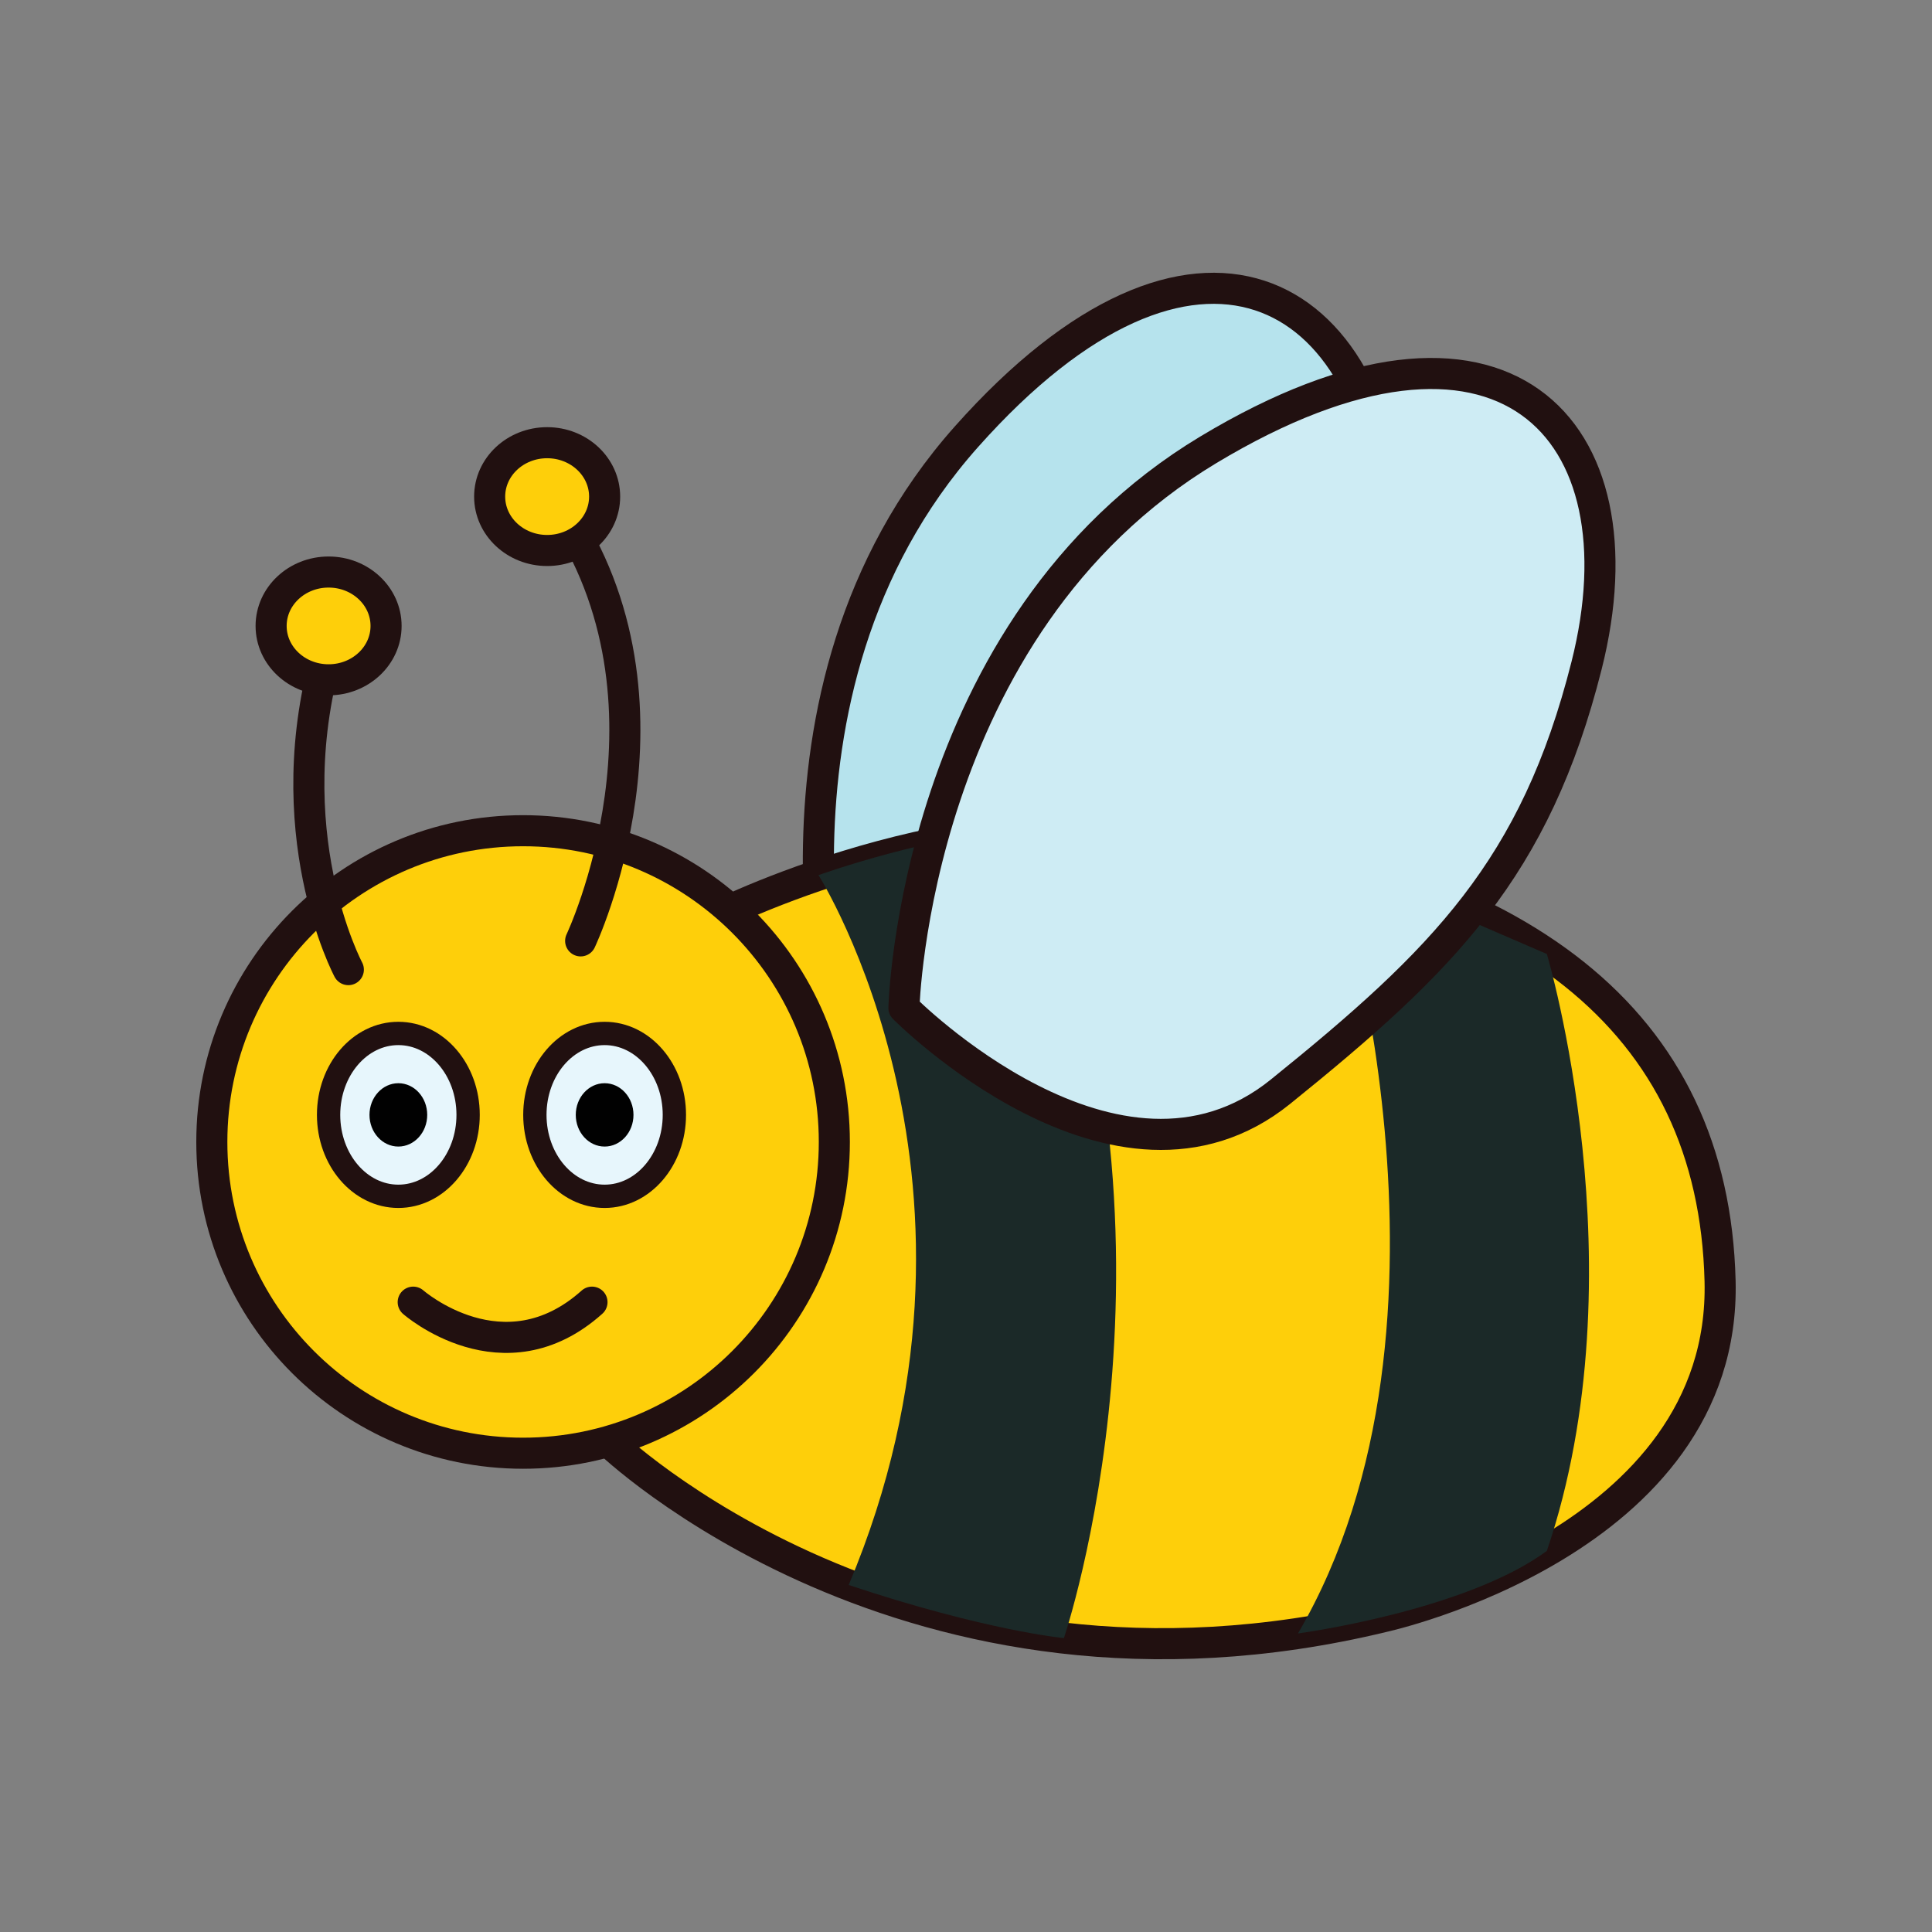
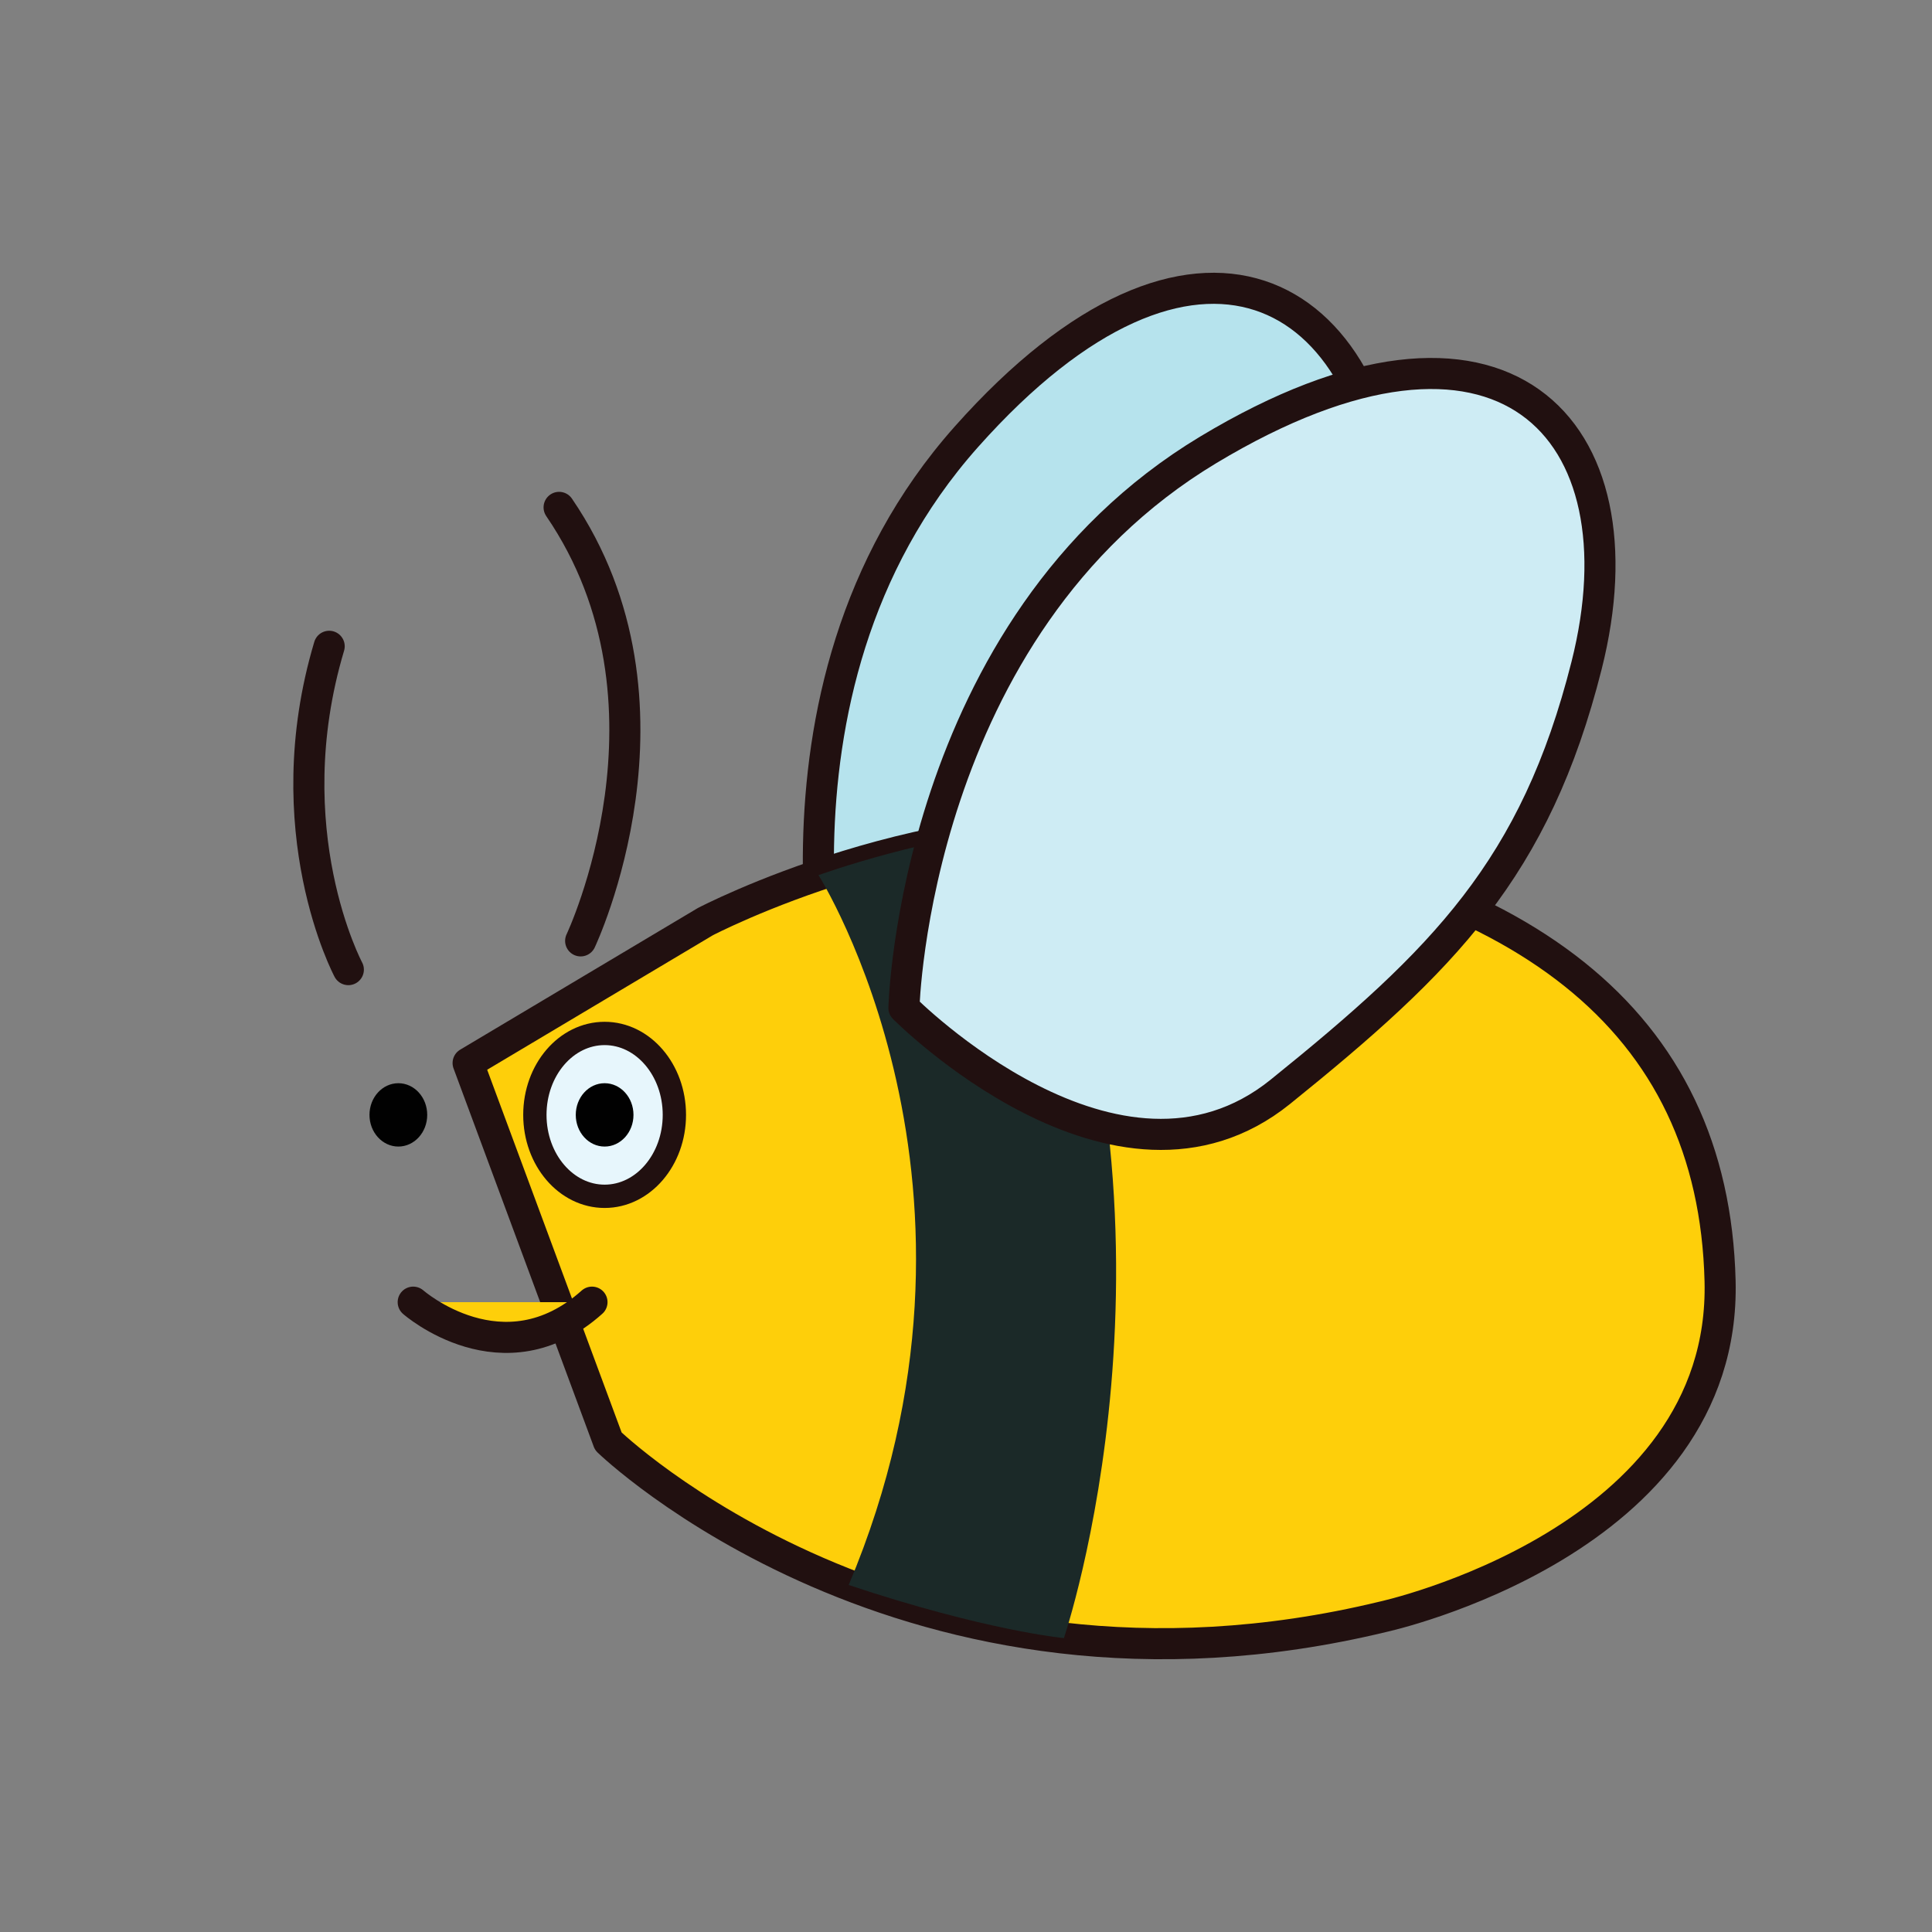
<svg xmlns="http://www.w3.org/2000/svg" version="1.1" id="Layer_1" x="0px" y="0px" width="500px" height="500px" viewBox="0 0 500 500" enable-background="new 0 0 500 500" xml:space="preserve">
  <rect x="0" y="0" width="500" height="500" fill="#808080" stroke="none" />
  <g id="Layer_1_copy_31">
    <path fill="#B6E3ED" stroke="#211010" stroke-width="8.042" stroke-linecap="round" stroke-linejoin="round" stroke-miterlimit="10" d="   M217.923,274.369c0,0-26.962-94.824,32.165-161.312c59.125-66.489,106.627-39.1,110.104,24.094   c2.976,54.133-12.621,83.802-42.801,128.923C287.215,311.191,217.923,274.369,217.923,274.369z" />
    <path fill="#FECF0A" stroke="#211010" stroke-width="8.042" stroke-linecap="round" stroke-linejoin="round" stroke-miterlimit="10" d="   M157.436,373.007c0,0,77.463,75.165,200.485,45.416c0,0,88.93-19.353,87.234-86.907c-1.696-67.562-50.976-105.373-143.849-116.528   c-60.166-7.228-118.795,23.551-118.795,23.551l-61.364,36.572L157.436,373.007z" />
-     <path fill="#FECF0A" stroke="#211010" stroke-width="8.042" stroke-linecap="round" stroke-linejoin="round" stroke-miterlimit="10" d="   M215.925,295.536c0,44.491-36.068,80.557-80.551,80.557c-44.486,0-80.555-36.065-80.555-80.557   c0-44.481,36.068-80.548,80.555-80.548C179.856,214.988,215.925,251.053,215.925,295.536z" />
    <path fill="#1B2928" d="M211.824,226.481c0,0,51.162,80.771,7.818,183.71c35.389,11.82,55.693,13.753,55.693,13.753   s35.479-104.396-8.532-209.364C242.014,215.606,211.824,226.481,211.824,226.481z" />
-     <path fill="#1B2928" d="M345.229,223.103c0,0,38.091,118.538-9.317,199.632c0,0,43.227-5.767,64.411-21.362   c24.543-72.337,0-154.48,0-154.48L345.229,223.103z" />
    <path fill="#CEECF4" stroke="#211010" stroke-width="8.042" stroke-linecap="round" stroke-linejoin="round" stroke-miterlimit="10" d="   M233.933,260.854c0,0,2.498-98.553,78.74-144.422c76.238-45.869,113.435-5.578,97.935,55.786   c-13.272,52.564-36.993,76.245-79.242,110.331C289.119,316.636,233.933,260.854,233.933,260.854z" />
    <path fill="none" stroke="#211010" stroke-width="8.042" stroke-linecap="round" stroke-linejoin="round" stroke-miterlimit="10" d="   M150.272,243.5c0,0,29.137-61.366-5.577-112.192" />
-     <ellipse fill="#FECF0A" stroke="#211010" stroke-width="8.042" stroke-linecap="round" stroke-linejoin="round" stroke-miterlimit="10" cx="141.6" cy="128.518" rx="14.877" ry="13.948" />
    <path fill="none" stroke="#211010" stroke-width="8.042" stroke-linecap="round" stroke-linejoin="round" stroke-miterlimit="10" d="   M90.152,250.938c0,0-19.218-35.952-4.959-83.68" />
-     <ellipse fill="#FECF0A" stroke="#211010" stroke-width="8.042" stroke-linecap="round" stroke-linejoin="round" stroke-miterlimit="10" cx="85.04" cy="161.989" rx="14.875" ry="13.946" />
-     <path fill="#E7F6FC" stroke="#211010" stroke-width="6.032" stroke-linecap="round" stroke-linejoin="round" stroke-miterlimit="10" d="   M121.147,288.527c0,11.639-8.086,21.076-18.056,21.076c-9.97,0-18.052-9.438-18.052-21.076c0-11.637,8.082-21.071,18.052-21.071   C113.061,267.456,121.147,276.891,121.147,288.527z" />
    <path fill="#E7F6FC" stroke="#211010" stroke-width="6.032" stroke-linecap="round" stroke-linejoin="round" stroke-miterlimit="10" d="   M174.527,288.527c0,11.639-8.085,21.076-18.051,21.076c-9.974,0-18.052-9.438-18.052-21.076c0-11.637,8.078-21.071,18.052-21.071   C166.442,267.456,174.527,276.891,174.527,288.527z" />
    <path fill="#010101" d="M110.564,288.531c0,4.529-3.346,8.197-7.47,8.197c-4.122,0-7.472-3.668-7.472-8.197   c0-4.528,3.35-8.197,7.472-8.197C107.219,280.333,110.564,284.002,110.564,288.531z" />
    <ellipse fill="#010101" cx="156.476" cy="288.531" rx="7.468" ry="8.197" />
    <path fill="#FECF0A" stroke="#211010" stroke-width="8.042" stroke-linecap="round" stroke-linejoin="round" stroke-miterlimit="10" d="   M106.936,336.996c0,0,23.361,20.518,46.271,0" />
  </g>
</svg>